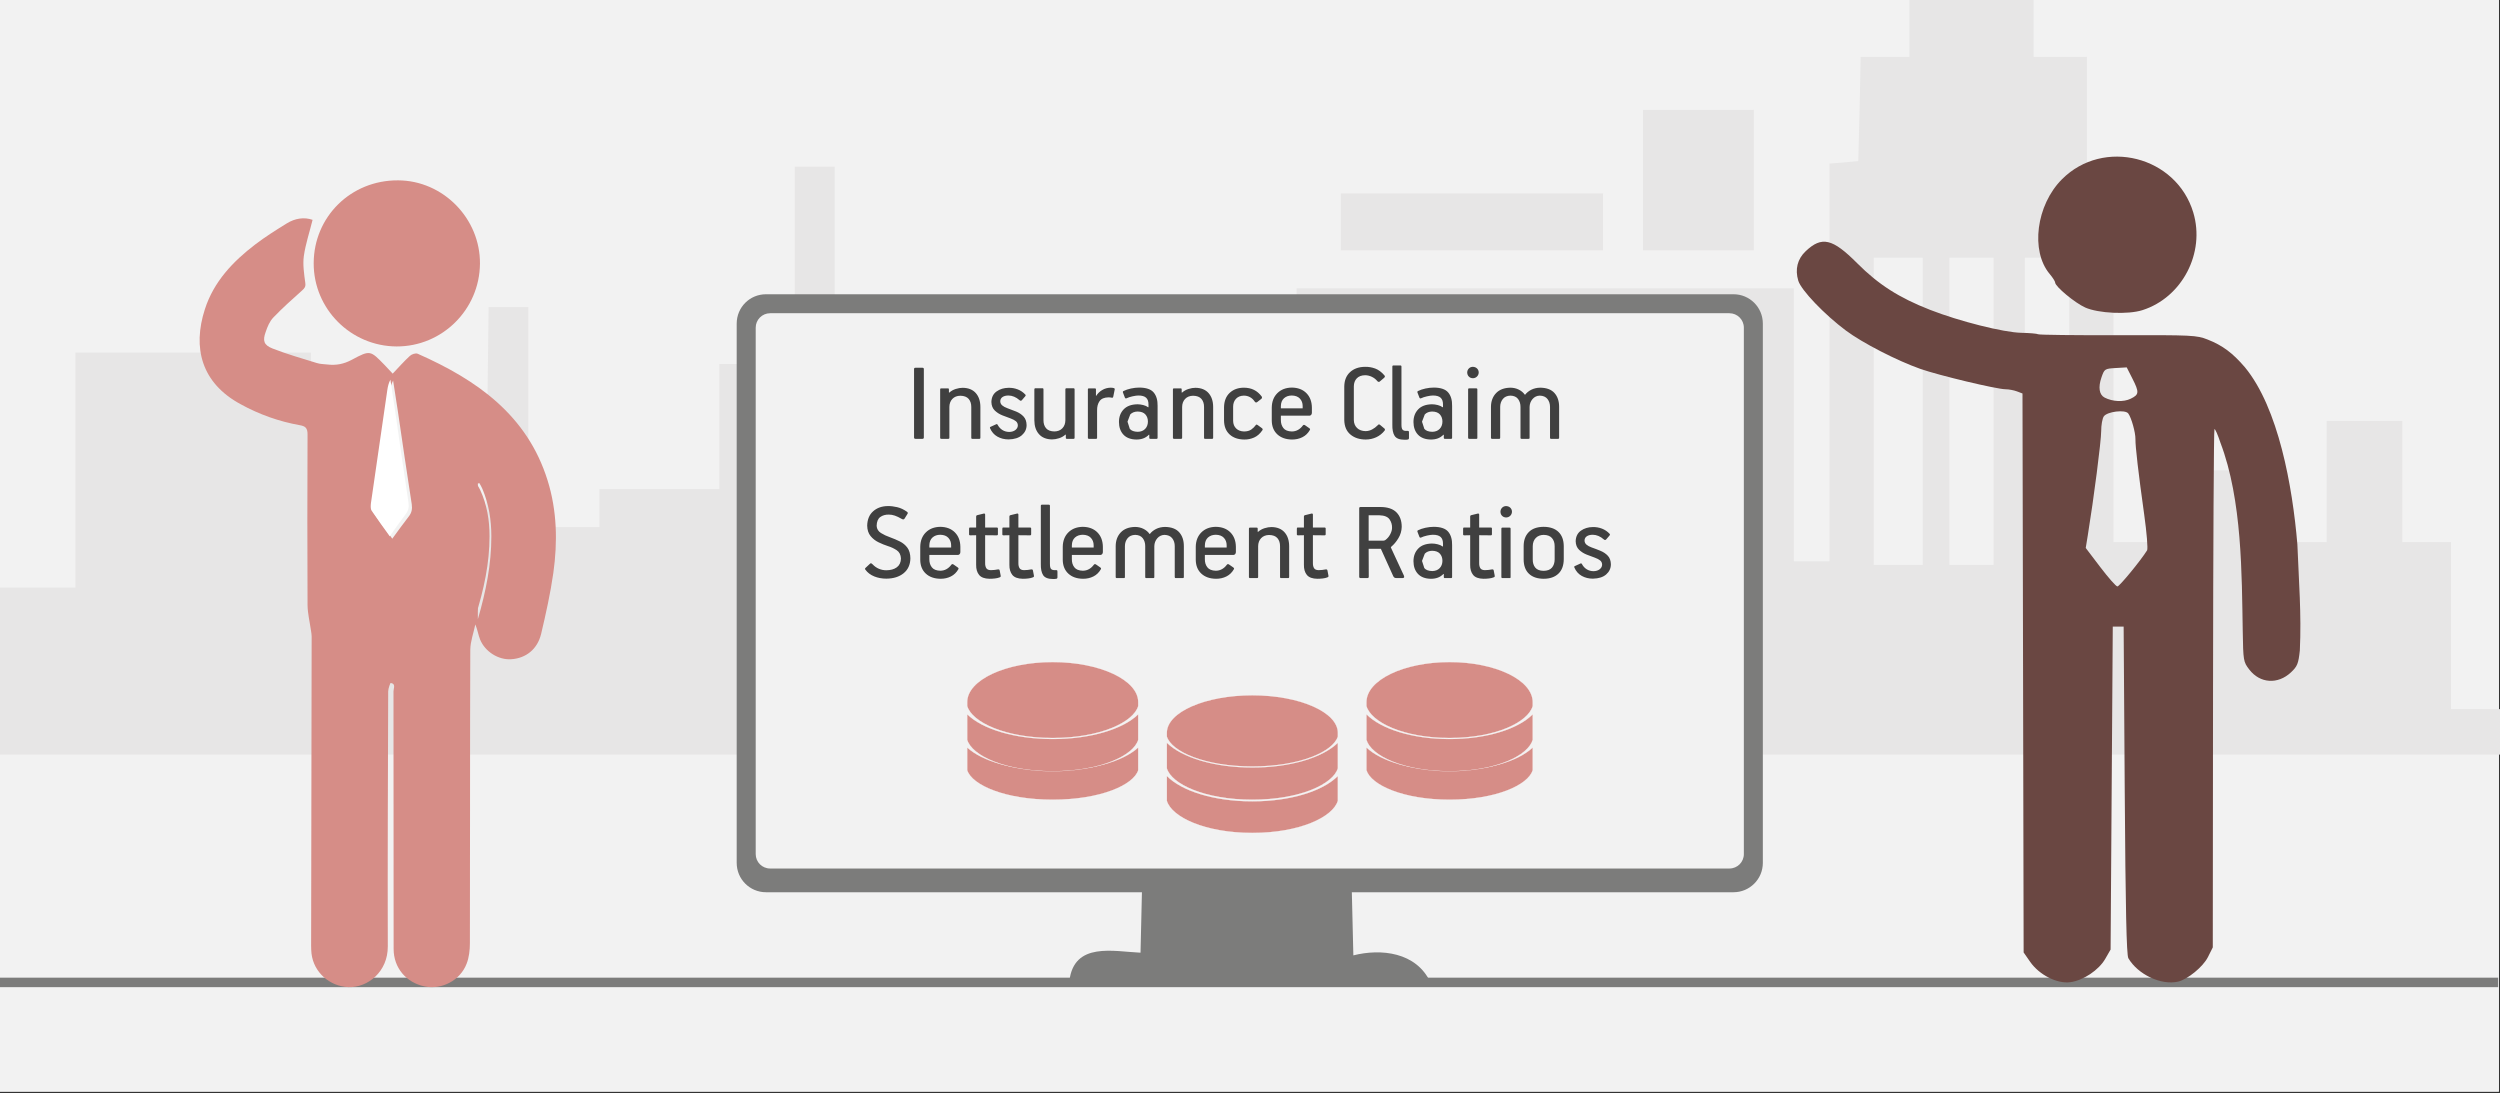
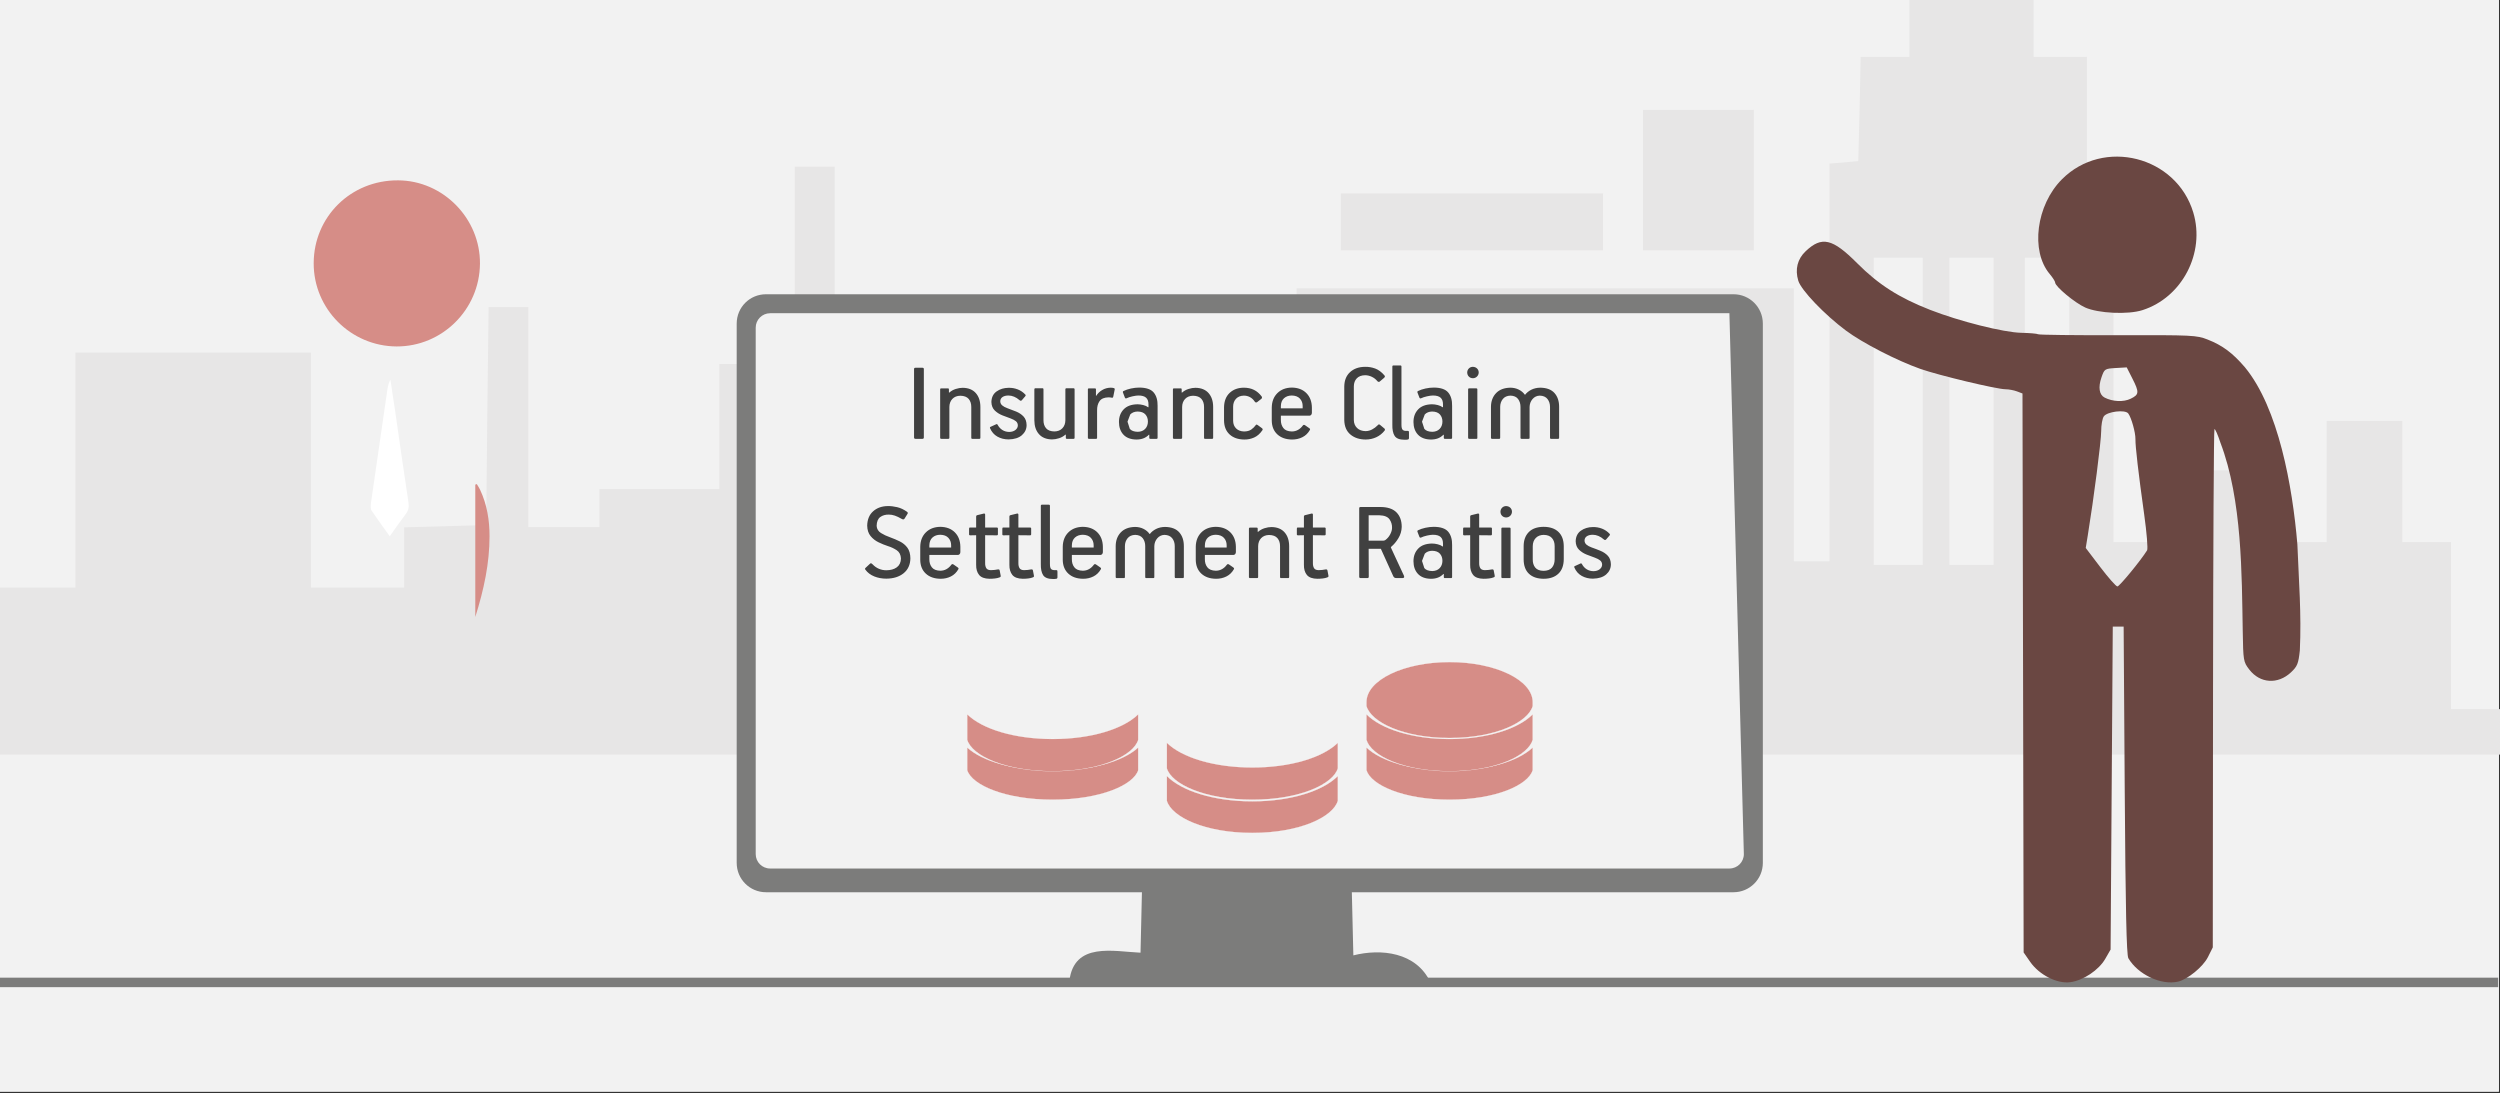
<svg xmlns="http://www.w3.org/2000/svg" width="526" height="230" overflow="hidden">
  <rect width="100%" height="100%" fill="#333333" stroke="none" />
  <defs>
    <clipPath id="clip0">
      <rect x="0" y="0" width="526" height="230" />
    </clipPath>
  </defs>
  <g clip-path="url(#clip0)">
    <rect x="0" y="0" width="525.239" height="229.667" fill="#FFFFFF" transform="scale(1.001 1)" />
    <rect x="0" y="0" width="525.239" height="229.667" fill="#F2F2F2" transform="scale(1.001 1)" />
    <path d="M0 141.203 0 123.637 7.952 123.637 15.848 123.637 15.848 98.938 15.848 74.192 40.599 74.192 65.35 74.192 65.35 98.938 65.35 123.637 75.15 123.637 84.95 123.637 84.95 117.318 84.95 110.952 93.574 110.713 102.197 110.474 102.421 87.546 102.701 64.618 106.901 64.618 111.045 64.618 111.045 87.737 111.045 110.904 118.549 110.904 125.997 110.904 125.997 106.884 125.997 102.911 138.596 102.911 151.196 102.911 151.196 89.748 151.196 76.585 159.148 76.585 167.044 76.585 167.044 55.859 167.044 35.085 171.244 35.085 175.444 35.085 175.444 55.859 175.444 76.585 188.547 76.585 201.595 76.585 201.595 89.748 201.595 102.911 226.794 102.911 251.994 102.911 251.994 113.298 251.994 123.637 262.241 123.637 272.545 123.637 272.545 92.141 272.545 60.646 324.792 60.646 377.038 60.646 377.038 89.365 377.038 118.084 380.79 118.084 384.542 118.084 384.542 76.25 384.542 34.415 387.566 34.176 390.59 33.889 390.87 22.928 391.094 11.966 396.19 11.966 401.342 11.966 401.342 5.983 401.342 0 414.389 0 427.437 0 427.437 5.983 427.437 11.966 433.037 11.966 438.637 11.966 438.637 23.119 438.637 34.32 441.437 34.32 444.237 34.32 444.237 74.192 444.237 114.064 450.34 114.064 456.388 114.064 456.388 106.501 456.388 98.938 468.036 98.938 479.74 98.938 479.74 106.501 479.74 114.064 484.388 114.064 489.035 114.064 489.035 101.331 489.035 88.551 496.987 88.551 504.939 88.551 504.939 101.331 504.939 114.064 510.035 114.064 515.187 114.064 515.187 131.63 515.187 149.197 521.739 149.197 528.234 149.197 528.234 153.983 528.234 158.77 264.145 158.77 0 158.77 0 141.203ZM404.142 86.541 404.142 54.232 398.99 54.232 393.838 54.232 393.838 86.541 393.838 118.85 398.99 118.85 404.142 118.85 404.142 86.541ZM419.037 86.541 419.037 54.232 414.389 54.232 409.741 54.232 409.741 86.541 409.741 118.85 414.389 118.85 419.037 118.85 419.037 86.541ZM434.941 86.541 434.941 54.232 430.237 54.232 425.589 54.232 425.589 86.541 425.589 118.85 430.237 118.85 434.941 118.85 434.941 86.541ZM304.24 105.687 304.24 99.704 297.24 99.704 290.241 99.704 290.241 105.687 290.241 111.67 297.24 111.67 304.24 111.67 304.24 105.687ZM332.239 105.687 332.239 99.704 325.24 99.704 318.24 99.704 318.24 105.687 318.24 111.67 325.24 111.67 332.239 111.67 332.239 105.687ZM360.239 105.687 360.239 99.704 353.239 99.704 346.239 99.704 346.239 105.687 346.239 111.67 353.239 111.67 360.239 111.67 360.239 105.687ZM304.24 82.568 304.24 76.585 297.24 76.585 290.241 76.585 290.241 82.568 290.241 88.551 297.24 88.551 304.24 88.551 304.24 82.568ZM332.239 82.568 332.239 76.585 325.24 76.585 318.24 76.585 318.24 82.568 318.24 88.551 325.24 88.551 332.239 88.551 332.239 82.568ZM360.239 82.568 360.239 76.585 353.239 76.585 346.239 76.585 346.239 82.568 346.239 88.551 353.239 88.551 360.239 88.551 360.239 82.568ZM281.841 46.669 281.841 40.686 309.392 40.686 336.943 40.686 336.943 46.669 336.943 52.652 309.392 52.652 281.841 52.652 281.841 46.669ZM345.343 37.91 345.343 23.119 356.991 23.119 368.639 23.119 368.639 37.91 368.639 52.652 356.991 52.652 345.343 52.652 345.343 37.91Z" fill="#E7E6E6" fill-rule="evenodd" transform="scale(1.001 1)" />
    <path d="M0 0 525.087 0" stroke="#7C7C7B" stroke-width="1.997" stroke-miterlimit="8" fill="none" fill-rule="evenodd" transform="matrix(1.001 0 -0 1 0 206.7)" />
    <path d="M6.167 0 209.52 0C212.927 0 215.687 2.748 215.687 6.18L215.687 119.638C215.687 123.052 212.927 125.818 209.52 125.818L6.167 125.818C2.743 125.818 0 123.052 0 119.638L0 6.18C0 2.748 2.743 0 6.167 0Z" fill="#7C7C7B" fill-rule="evenodd" transform="matrix(1.001 0 -0 1 155 61.91)" />
-     <path d="M3.038 0 204.661 0C206.347 0 207.699 1.369 207.699 3.036L207.699 113.795C207.699 115.48 206.347 116.831 204.661 116.831L3.038 116.831C1.352 116.831 0 115.48 0 113.795L0 3.036C0 1.369 1.352 0 3.038 0Z" fill="#F2F2F2" fill-rule="evenodd" transform="matrix(1.001 0 -0 1 159 65.904)" />
+     <path d="M3.038 0 204.661 0L207.699 113.795C207.699 115.48 206.347 116.831 204.661 116.831L3.038 116.831C1.352 116.831 0 115.48 0 113.795L0 3.036C0 1.369 1.352 0 3.038 0Z" fill="#F2F2F2" fill-rule="evenodd" transform="matrix(1.001 0 -0 1 159 65.904)" />
    <path d="M15.27 0 14.952 13.718C9.275 13.462 0.97 11.395 0 19.663L75.89 19.971C72.928 13.582 65.487 12.813 59.686 14.282L59.351 0.308 15.27 0Z" fill="#7C7C7B" fill-rule="evenodd" transform="matrix(1.001 0 -0 1 225 186.729)" />
    <path d="M119.208 38.994C118.553 39.007 118.035 39.212 117.656 39.607L117.074 41.129 117.56 42.64C117.892 43.04 118.45 43.247 119.232 43.262 119.888 43.248 120.405 43.044 120.785 42.65 121.165 42.255 121.358 41.748 121.366 41.129 121.369 40.52 121.196 40.016 120.845 39.616 120.494 39.216 119.949 39.009 119.208 38.994ZM142.652 35.648C141.948 35.659 141.39 35.88 140.98 36.309 140.569 36.739 140.359 37.311 140.35 38.025L140.35 40.815C140.343 41.52 140.519 42.093 140.878 42.534 141.236 42.975 141.82 43.203 142.628 43.216 143.426 43.204 144.012 42.98 144.385 42.543 144.757 42.106 144.947 41.53 144.954 40.815L144.954 38.025C144.956 37.321 144.767 36.752 144.388 36.318 144.008 35.884 143.43 35.661 142.652 35.648ZM73.735 35.624C73.062 35.627 72.513 35.821 72.089 36.203 71.665 36.586 71.446 37.137 71.433 37.857L71.433 38.318 76.013 38.318 76.013 37.833C76.01 37.21 75.817 36.69 75.431 36.273 75.045 35.856 74.48 35.64 73.735 35.624ZM45.778 35.624C45.105 35.627 44.556 35.821 44.132 36.203 43.708 36.586 43.489 37.137 43.476 37.857L43.476 38.318 48.056 38.318 48.056 37.833C48.054 37.21 47.86 36.69 47.474 36.273 47.089 35.856 46.523 35.64 45.778 35.624ZM15.824 35.624C15.151 35.627 14.602 35.821 14.178 36.203 13.754 36.586 13.535 37.137 13.522 37.857L13.522 38.318 18.102 38.318 18.102 37.833C18.1 37.21 17.906 36.69 17.52 36.273 17.135 35.856 16.569 35.64 15.824 35.624ZM133.971 34.12 135.454 34.12C135.618 34.117 135.698 34.197 135.694 34.363L135.694 44.522C135.695 44.606 135.68 44.663 135.649 44.695 135.618 44.727 135.561 44.743 135.479 44.742L133.993 44.742C133.921 44.742 133.863 44.724 133.82 44.688 133.777 44.651 133.755 44.597 133.754 44.524L133.755 34.363C133.755 34.197 133.827 34.117 133.971 34.12ZM152.988 34.002C153.655 33.989 154.293 34.1 154.903 34.335 155.512 34.57 156.048 34.935 156.51 35.43 156.568 35.491 156.589 35.557 156.572 35.627 156.556 35.697 156.511 35.769 156.438 35.842L155.792 36.594C155.709 36.69 155.623 36.734 155.535 36.727 155.446 36.72 155.348 36.668 155.242 36.57 154.913 36.276 154.552 36.045 154.157 35.878 153.763 35.712 153.365 35.627 152.964 35.624 152.431 35.627 152.011 35.736 151.705 35.948 151.399 36.161 151.243 36.457 151.237 36.837 151.242 37.184 151.376 37.472 151.639 37.701 151.902 37.93 152.264 38.127 152.724 38.292 153.363 38.514 153.99 38.754 154.605 39.012 155.22 39.269 155.732 39.617 156.139 40.055 156.546 40.493 156.757 41.094 156.773 41.858 156.766 42.694 156.438 43.398 155.788 43.969 155.138 44.541 154.205 44.838 152.988 44.862 152.121 44.863 151.338 44.667 150.64 44.275 149.941 43.882 149.423 43.287 149.084 42.488 149.059 42.427 149.054 42.374 149.069 42.328 149.083 42.282 149.12 42.246 149.18 42.222L150.4 41.664C150.472 41.631 150.532 41.63 150.579 41.661 150.627 41.691 150.663 41.733 150.687 41.785 150.931 42.251 151.263 42.617 151.684 42.883 152.105 43.148 152.588 43.284 153.132 43.289 153.658 43.278 154.087 43.142 154.418 42.883 154.749 42.623 154.92 42.306 154.931 41.931 154.926 41.552 154.791 41.254 154.526 41.036 154.261 40.818 153.892 40.623 153.42 40.451 152.902 40.268 152.332 40.054 151.709 39.81 151.087 39.566 150.547 39.225 150.09 38.787 149.633 38.349 149.394 37.747 149.371 36.982 149.404 36.001 149.77 35.261 150.469 34.765 151.169 34.269 152.009 34.014 152.988 34.002ZM85.437 34.002C86.629 34.02 87.545 34.39 88.183 35.113 88.821 35.836 89.143 36.806 89.149 38.024L89.149 44.498C89.149 44.664 89.078 44.745 88.934 44.741L87.451 44.741C87.368 44.741 87.311 44.722 87.28 44.686 87.249 44.65 87.234 44.595 87.235 44.522L87.235 38.048C87.24 37.345 87.057 36.776 86.687 36.342 86.317 35.908 85.732 35.685 84.933 35.672 84.229 35.685 83.671 35.908 83.261 36.339 82.85 36.77 82.64 37.332 82.631 38.024L82.631 44.498C82.635 44.664 82.555 44.745 82.392 44.741L80.933 44.741C80.86 44.741 80.802 44.722 80.759 44.686 80.716 44.65 80.694 44.595 80.693 44.522L80.693 34.365C80.693 34.2 80.765 34.119 80.909 34.123L82.32 34.123C82.403 34.123 82.459 34.142 82.491 34.181 82.522 34.22 82.537 34.281 82.536 34.365L82.536 34.995 82.607 35.019C82.995 34.669 83.449 34.412 83.968 34.247 84.488 34.082 84.977 34.001 85.437 34.002ZM56.785 33.978C57.429 33.985 58.017 34.122 58.547 34.389 59.077 34.657 59.496 35.012 59.804 35.454L59.876 35.454C60.204 35.022 60.642 34.67 61.19 34.399 61.738 34.127 62.362 33.987 63.063 33.978 64.402 33.998 65.396 34.376 66.046 35.11 66.695 35.845 67.018 36.816 67.015 38.024L67.015 44.498C67.015 44.664 66.944 44.745 66.8 44.741L65.317 44.741C65.234 44.741 65.178 44.722 65.146 44.686 65.115 44.65 65.1 44.595 65.101 44.522L65.101 38.024C65.103 37.374 64.926 36.82 64.571 36.363 64.216 35.907 63.673 35.668 62.943 35.648 62.319 35.671 61.811 35.916 61.417 36.382 61.024 36.847 60.822 37.395 60.809 38.024L60.809 44.498C60.81 44.583 60.795 44.644 60.764 44.683 60.733 44.722 60.676 44.741 60.594 44.741L59.134 44.741C58.971 44.741 58.891 44.668 58.895 44.522L58.895 38.024C58.898 37.374 58.73 36.82 58.388 36.363 58.047 35.907 57.513 35.668 56.785 35.648 56.076 35.67 55.539 35.911 55.175 36.372 54.811 36.834 54.628 37.384 54.627 38.024L54.627 44.498C54.628 44.583 54.613 44.644 54.582 44.683 54.55 44.722 54.493 44.741 54.411 44.741L52.928 44.741C52.855 44.741 52.797 44.722 52.754 44.686 52.712 44.65 52.69 44.595 52.688 44.522L52.688 38.024C52.696 36.837 53.052 35.872 53.757 35.128 54.462 34.385 55.471 34.001 56.785 33.978ZM142.628 33.954C143.979 33.963 145.022 34.32 145.755 35.026 146.488 35.731 146.859 36.731 146.868 38.025L146.868 40.791C146.854 42.107 146.475 43.117 145.731 43.821 144.987 44.524 143.961 44.879 142.652 44.886 141.323 44.88 140.291 44.529 139.555 43.833 138.82 43.136 138.447 42.13 138.436 40.815L138.436 38.025C138.442 36.773 138.802 35.785 139.516 35.062 140.231 34.338 141.268 33.969 142.628 33.954ZM119.568 33.954C121.017 33.967 122.024 34.315 122.589 34.998 123.155 35.681 123.425 36.618 123.4 37.808L123.4 44.499C123.4 44.664 123.329 44.745 123.185 44.741L121.869 44.741C121.787 44.739 121.73 44.719 121.699 44.681 121.667 44.642 121.652 44.598 121.653 44.548L121.653 43.894 121.581 43.869C121.222 44.23 120.825 44.491 120.389 44.651 119.952 44.812 119.471 44.891 118.945 44.888 117.754 44.871 116.846 44.529 116.222 43.86 115.597 43.192 115.283 42.298 115.278 41.178L115.28 41.178C115.283 40.11 115.612 39.231 116.267 38.541 116.923 37.851 117.887 37.494 119.16 37.47 119.548 37.47 119.954 37.523 120.377 37.63 120.801 37.736 121.147 37.893 121.414 38.099L121.486 38.075 121.486 37.518C121.492 36.876 121.325 36.399 120.986 36.088 120.647 35.777 120.102 35.622 119.352 35.624 119.024 35.628 118.613 35.686 118.117 35.797 117.622 35.908 117.21 36.044 116.883 36.207 116.715 36.279 116.596 36.231 116.524 36.061L116.117 34.995C116.094 34.921 116.093 34.856 116.114 34.801 116.136 34.745 116.177 34.705 116.237 34.68 116.68 34.459 117.199 34.283 117.794 34.154 118.388 34.023 118.979 33.957 119.568 33.954ZM73.735 33.954C75.022 33.974 76.042 34.363 76.796 35.123 77.549 35.882 77.934 36.89 77.951 38.148L77.951 39.286C77.944 39.459 77.891 39.598 77.792 39.704 77.693 39.809 77.586 39.864 77.472 39.867L71.433 39.867 71.433 40.765C71.424 41.439 71.597 42.008 71.954 42.47 72.311 42.932 72.904 43.173 73.735 43.192 74.216 43.187 74.65 43.075 75.038 42.855 75.427 42.635 75.759 42.335 76.036 41.954 76.107 41.859 76.181 41.807 76.258 41.799 76.335 41.792 76.42 41.819 76.515 41.881L77.352 42.464C77.448 42.524 77.513 42.586 77.547 42.649 77.58 42.712 77.579 42.78 77.544 42.852 77.15 43.551 76.622 44.066 75.96 44.396 75.299 44.726 74.573 44.889 73.782 44.886 72.483 44.871 71.451 44.508 70.689 43.799 69.926 43.09 69.536 42.127 69.519 40.911L69.519 38.148C69.54 36.89 69.934 35.882 70.701 35.123 71.467 34.363 72.478 33.974 73.735 33.954ZM45.778 33.954C47.065 33.974 48.086 34.363 48.839 35.123 49.592 35.882 49.977 36.89 49.994 38.148L49.994 39.286C49.987 39.459 49.934 39.598 49.835 39.704 49.736 39.809 49.629 39.864 49.515 39.867L43.476 39.867 43.476 40.765C43.467 41.439 43.641 42.008 43.997 42.47 44.354 42.932 44.947 43.173 45.778 43.192 46.259 43.187 46.693 43.075 47.081 42.855 47.47 42.635 47.802 42.335 48.08 41.954 48.15 41.859 48.224 41.807 48.301 41.799 48.378 41.792 48.464 41.819 48.558 41.881L49.396 42.464C49.492 42.524 49.557 42.586 49.59 42.649 49.623 42.712 49.622 42.78 49.587 42.852 49.193 43.551 48.665 44.066 48.004 44.396 47.343 44.726 46.616 44.889 45.826 44.886 44.526 44.871 43.494 44.508 42.732 43.799 41.969 43.09 41.579 42.127 41.562 40.911L41.562 38.148C41.583 36.89 41.977 35.882 42.744 35.123 43.51 34.363 44.522 33.974 45.778 33.954ZM15.824 33.954C17.111 33.974 18.132 34.363 18.885 35.123 19.638 35.882 20.023 36.89 20.04 38.148L20.04 39.286C20.033 39.459 19.981 39.598 19.881 39.704 19.782 39.809 19.676 39.864 19.561 39.867L13.522 39.867 13.522 40.765C13.513 41.439 13.687 42.008 14.043 42.47 14.4 42.932 14.994 43.173 15.824 43.192 16.305 43.187 16.74 43.075 17.128 42.855 17.516 42.635 17.849 42.335 18.126 41.954 18.197 41.859 18.27 41.807 18.347 41.799 18.424 41.792 18.51 41.819 18.604 41.881L19.442 42.464C19.538 42.524 19.603 42.586 19.636 42.649 19.67 42.712 19.669 42.78 19.633 42.852 19.239 43.551 18.711 44.066 18.05 44.396 17.389 44.726 16.663 44.889 15.872 44.886 14.572 44.871 13.541 44.508 12.778 43.799 12.015 43.09 11.625 42.127 11.608 40.911L11.608 38.148C11.629 36.89 12.023 35.882 12.79 35.123 13.556 34.363 14.568 33.974 15.824 33.954ZM105.859 31.526 105.859 36.863 108.977 36.863C109.049 36.861 109.119 36.847 109.186 36.821 109.253 36.795 109.311 36.769 109.36 36.742 109.797 36.419 110.14 36.016 110.391 35.532 110.642 35.048 110.77 34.603 110.775 34.195 110.799 33.532 110.625 32.929 110.253 32.387 109.882 31.846 109.168 31.558 108.113 31.526ZM128.8 31.165C128.896 31.144 128.968 31.156 129.016 31.202 129.064 31.247 129.088 31.308 129.088 31.384L129.088 34.099 131.532 34.099C131.605 34.099 131.663 34.117 131.706 34.154 131.748 34.19 131.77 34.245 131.771 34.317L131.771 35.503C131.775 35.668 131.695 35.749 131.532 35.745L129.088 35.721 129.088 41.537C129.078 42.006 129.157 42.377 129.327 42.651 129.497 42.925 129.816 43.065 130.286 43.071 130.554 43.069 130.814 43.054 131.065 43.025 131.315 42.996 131.527 42.963 131.7 42.925 131.874 42.892 131.992 42.903 132.053 42.958 132.114 43.013 132.148 43.091 132.155 43.192L132.347 44.184C132.372 44.312 132.368 44.401 132.335 44.453 132.301 44.505 132.225 44.553 132.107 44.596 131.851 44.703 131.524 44.779 131.127 44.823 130.731 44.867 130.362 44.888 130.022 44.886 128.972 44.872 128.235 44.598 127.811 44.065 127.386 43.533 127.182 42.828 127.197 41.951L127.197 35.721 125.951 35.745C125.788 35.745 125.708 35.672 125.712 35.527L125.712 34.341C125.716 34.176 125.78 34.095 125.903 34.099L127.197 34.099 127.197 31.771C127.196 31.721 127.211 31.671 127.242 31.62 127.274 31.57 127.331 31.531 127.413 31.505ZM93.854 31.165C93.95 31.144 94.022 31.156 94.07 31.202 94.118 31.247 94.141 31.308 94.141 31.384L94.141 34.099 96.586 34.099C96.659 34.099 96.716 34.117 96.76 34.154 96.802 34.19 96.824 34.245 96.825 34.317L96.825 35.503C96.829 35.668 96.749 35.749 96.586 35.745L94.141 35.721 94.141 41.537C94.132 42.006 94.211 42.377 94.381 42.651 94.551 42.925 94.87 43.065 95.34 43.071 95.608 43.069 95.868 43.054 96.118 43.025 96.369 42.996 96.581 42.963 96.754 42.925 96.928 42.892 97.046 42.903 97.107 42.958 97.168 43.013 97.202 43.091 97.209 43.192L97.4 44.184C97.426 44.312 97.422 44.401 97.389 44.453 97.355 44.505 97.279 44.553 97.161 44.596 96.905 44.703 96.578 44.779 96.181 44.823 95.784 44.867 95.416 44.888 95.076 44.886 94.026 44.872 93.289 44.598 92.865 44.065 92.44 43.533 92.236 42.828 92.251 41.951L92.251 35.721 91.005 35.745C90.842 35.745 90.762 35.672 90.766 35.527L90.766 34.341C90.77 34.176 90.834 34.095 90.957 34.099L92.251 34.099 92.251 31.771C92.25 31.721 92.265 31.671 92.296 31.62 92.328 31.57 92.385 31.531 92.467 31.505ZM31.95 31.165C32.046 31.144 32.117 31.156 32.165 31.202 32.213 31.247 32.237 31.308 32.237 31.384L32.237 34.099 34.681 34.099C34.754 34.099 34.812 34.117 34.855 34.154 34.898 34.19 34.92 34.245 34.921 34.317L34.921 35.503C34.925 35.668 34.845 35.749 34.681 35.745L32.237 35.721 32.237 41.537C32.227 42.006 32.307 42.377 32.477 42.651 32.646 42.925 32.966 43.065 33.435 43.071 33.704 43.069 33.963 43.054 34.214 43.025 34.465 42.996 34.676 42.963 34.849 42.925 35.024 42.892 35.142 42.903 35.203 42.958 35.263 43.013 35.297 43.091 35.304 43.192L35.496 44.184C35.522 44.312 35.518 44.401 35.484 44.453 35.45 44.505 35.374 44.553 35.256 44.596 35 44.703 34.674 44.779 34.277 44.823 33.88 44.867 33.512 44.888 33.172 44.886 32.122 44.872 31.385 44.598 30.96 44.065 30.536 43.533 30.332 42.828 30.347 41.951L30.347 35.721 29.101 35.745C28.937 35.745 28.857 35.672 28.861 35.527L28.861 34.341C28.865 34.176 28.929 34.095 29.053 34.099L30.347 34.099 30.347 31.771C30.346 31.721 30.36 31.671 30.392 31.62 30.423 31.57 30.48 31.531 30.562 31.505ZM24.961 31.165C25.056 31.144 25.128 31.156 25.176 31.202 25.224 31.247 25.248 31.308 25.248 31.384L25.248 34.099 27.692 34.099C27.765 34.099 27.823 34.117 27.866 34.154 27.909 34.19 27.931 34.245 27.932 34.317L27.932 35.503C27.936 35.668 27.856 35.749 27.692 35.745L25.248 35.721 25.248 41.537C25.238 42.006 25.318 42.377 25.488 42.651 25.657 42.925 25.977 43.065 26.446 43.071 26.715 43.069 26.974 43.054 27.225 43.025 27.475 42.996 27.687 42.963 27.86 42.925 28.035 42.892 28.152 42.903 28.213 42.958 28.274 43.013 28.308 43.091 28.315 43.192L28.507 44.184C28.533 44.312 28.529 44.401 28.495 44.453 28.461 44.505 28.385 44.553 28.267 44.596 28.011 44.703 27.685 44.779 27.288 44.823 26.891 44.867 26.522 44.888 26.183 44.886 25.133 44.872 24.395 44.598 23.971 44.065 23.547 43.533 23.342 42.828 23.358 41.951L23.358 35.721 22.112 35.745C21.948 35.745 21.868 35.672 21.872 35.527L21.872 34.341C21.876 34.176 21.94 34.095 22.064 34.099L23.358 34.099 23.358 31.771C23.356 31.721 23.371 31.671 23.403 31.62 23.434 31.57 23.491 31.531 23.573 31.505ZM104.161 29.783 108.377 29.783C109.872 29.799 110.986 30.179 111.716 30.925 112.447 31.67 112.811 32.687 112.809 33.977 112.783 34.837 112.548 35.633 112.103 36.362 111.658 37.092 111.16 37.687 110.607 38.146 110.571 38.172 110.547 38.2 110.535 38.231 110.523 38.262 110.523 38.29 110.535 38.316 110.536 38.315 110.585 38.424 110.684 38.642 110.783 38.859 111.024 39.383 111.408 40.212 111.791 41.041 112.41 42.373 113.264 44.207 113.349 44.41 113.353 44.55 113.276 44.629 113.199 44.707 113.107 44.744 113 44.741L111.756 44.741C111.513 44.74 111.341 44.699 111.238 44.616 111.136 44.534 111.053 44.414 110.99 44.256L108.425 38.582 105.859 38.582 105.883 44.45C105.883 44.644 105.788 44.741 105.596 44.741L104.161 44.741C104.075 44.74 104.007 44.717 103.954 44.671 103.902 44.625 103.875 44.559 103.873 44.474L103.873 30.049C103.873 29.876 103.969 29.787 104.161 29.783ZM4.793 29.589C5.38 29.576 6.028 29.651 6.738 29.813 7.447 29.976 8.149 30.304 8.842 30.8 8.973 30.91 9.022 31.01 8.989 31.102 8.955 31.194 8.915 31.271 8.866 31.332L8.292 32.254C8.216 32.358 8.122 32.404 8.011 32.393 7.899 32.382 7.793 32.344 7.694 32.278 7.161 31.965 6.68 31.736 6.252 31.593 5.824 31.449 5.41 31.379 5.009 31.381 4.293 31.367 3.692 31.539 3.204 31.896 2.717 32.253 2.463 32.873 2.443 33.757 2.477 34.399 2.781 34.899 3.354 35.258 3.928 35.617 4.567 35.917 5.272 36.158 5.997 36.419 6.681 36.711 7.326 37.034 7.971 37.357 8.497 37.795 8.905 38.347 9.313 38.899 9.523 39.649 9.536 40.597 9.511 41.92 9.04 42.959 8.124 43.712 7.207 44.464 5.992 44.848 4.481 44.862 3.555 44.86 2.704 44.7 1.929 44.384 1.154 44.067 0.544 43.605 0.098 42.998 0.024 42.916-0.008 42.838 0.002 42.764 0.012 42.691 0.076 42.607 0.194 42.513L1.079 41.688C1.171 41.618 1.256 41.601 1.333 41.637 1.411 41.673 1.501 41.746 1.606 41.858 1.982 42.26 2.415 42.566 2.905 42.776 3.395 42.987 3.913 43.093 4.457 43.095 5.383 43.093 6.127 42.884 6.687 42.467 7.247 42.05 7.535 41.435 7.55 40.621 7.516 39.83 7.218 39.248 6.657 38.875 6.096 38.502 5.474 38.211 4.793 38.002 4.151 37.793 3.499 37.528 2.838 37.207 2.176 36.885 1.619 36.448 1.166 35.894 0.712 35.341 0.476 34.612 0.457 33.709 0.486 32.402 0.906 31.391 1.717 30.676 2.527 29.961 3.553 29.599 4.793 29.589ZM134.736 29.588C135.092 29.595 135.387 29.708 135.62 29.927 135.853 30.146 135.974 30.429 135.982 30.776 135.973 31.113 135.854 31.397 135.623 31.628 135.392 31.858 135.105 31.979 134.76 31.988 134.417 31.982 134.133 31.867 133.91 31.646 133.686 31.424 133.57 31.134 133.562 30.776 133.571 30.44 133.686 30.16 133.907 29.936 134.128 29.713 134.404 29.596 134.736 29.588ZM37.168 29.298 38.628 29.298C38.7 29.298 38.758 29.317 38.801 29.353 38.844 29.389 38.866 29.444 38.867 29.517L38.867 41.735C38.863 42.278 38.943 42.64 39.106 42.819 39.27 42.999 39.542 43.082 39.921 43.068L40.233 43.068C40.336 43.073 40.399 43.112 40.422 43.186 40.444 43.26 40.453 43.342 40.448 43.432L40.448 44.571C40.447 44.667 40.425 44.741 40.383 44.792 40.34 44.843 40.282 44.874 40.209 44.886 40.106 44.909 39.988 44.923 39.855 44.928 39.722 44.934 39.617 44.936 39.538 44.935 38.488 44.934 37.787 44.663 37.437 44.123 37.087 43.582 36.926 42.778 36.953 41.71L36.953 29.541C36.953 29.467 36.971 29.409 37.007 29.365 37.043 29.322 37.096 29.299 37.168 29.298ZM119.208 9.696C118.553 9.709 118.035 9.913 117.656 10.308L117.074 11.83 117.56 13.342C117.892 13.741 118.45 13.949 119.232 13.963 119.888 13.95 120.405 13.746 120.785 13.351 121.165 12.956 121.358 12.45 121.366 11.831 121.369 11.222 121.196 10.717 120.845 10.318 120.494 9.918 119.949 9.71 119.208 9.696ZM57.304 9.696C56.648 9.709 56.131 9.913 55.751 10.308L55.17 11.83 55.655 13.342C55.988 13.741 56.545 13.949 57.328 13.963 57.983 13.95 58.501 13.746 58.881 13.351 59.26 12.956 59.454 12.45 59.462 11.831 59.465 11.222 59.291 10.717 58.94 10.318 58.59 9.918 58.044 9.71 57.304 9.696ZM89.71 6.325C89.037 6.329 88.489 6.522 88.064 6.905 87.64 7.288 87.421 7.839 87.408 8.559L87.408 9.02 91.988 9.02 91.988 8.534C91.986 7.911 91.792 7.391 91.406 6.975 91.021 6.558 90.455 6.342 89.71 6.325ZM126.982 4.822 128.465 4.822C128.629 4.818 128.709 4.899 128.705 5.065L128.705 15.224C128.706 15.307 128.691 15.365 128.66 15.397 128.628 15.429 128.572 15.445 128.49 15.444L127.004 15.444C126.931 15.444 126.873 15.426 126.831 15.389 126.788 15.353 126.766 15.298 126.765 15.226L126.766 5.065C126.766 4.899 126.838 4.818 126.982 4.822ZM35.81 4.801 37.294 4.801C37.376 4.801 37.433 4.819 37.464 4.856 37.495 4.892 37.51 4.947 37.509 5.02L37.509 11.507C37.504 12.211 37.687 12.781 38.057 13.216 38.428 13.651 39.012 13.875 39.811 13.887 40.515 13.874 41.073 13.652 41.483 13.22 41.894 12.788 42.104 12.227 42.113 11.535L42.113 5.044C42.112 4.959 42.131 4.898 42.17 4.859 42.208 4.82 42.269 4.8 42.352 4.801L43.812 4.801C43.884 4.801 43.942 4.819 43.985 4.856 44.028 4.892 44.05 4.947 44.051 5.02L44.051 15.2C44.051 15.366 43.979 15.447 43.836 15.443L42.424 15.443C42.342 15.443 42.285 15.424 42.253 15.385 42.222 15.346 42.206 15.285 42.207 15.201L42.207 14.571 42.135 14.547C41.748 14.897 41.295 15.154 40.775 15.319 40.256 15.485 39.767 15.566 39.308 15.565 38.115 15.547 37.199 15.177 36.561 14.453 35.922 13.729 35.6 12.758 35.593 11.54L35.593 5.066 35.595 5.044C35.595 4.959 35.613 4.898 35.649 4.859 35.685 4.82 35.738 4.8 35.81 4.801ZM69.462 4.704C70.654 4.721 71.57 5.092 72.207 5.815 72.845 6.538 73.168 7.508 73.174 8.726L73.174 15.2C73.174 15.366 73.102 15.446 72.959 15.442L71.475 15.442C71.393 15.442 71.336 15.424 71.305 15.388 71.273 15.351 71.258 15.297 71.26 15.224L71.26 8.75C71.264 8.046 71.082 7.478 70.711 7.044 70.341 6.61 69.757 6.387 68.958 6.374 68.254 6.387 67.696 6.609 67.285 7.041 66.875 7.472 66.665 8.034 66.656 8.726L66.656 15.2C66.66 15.366 66.58 15.446 66.417 15.442L64.957 15.442C64.884 15.442 64.827 15.424 64.784 15.388 64.741 15.351 64.719 15.297 64.718 15.224L64.718 5.067C64.718 4.902 64.79 4.821 64.933 4.825L66.345 4.825C66.427 4.824 66.484 4.844 66.515 4.882 66.547 4.921 66.562 4.983 66.56 5.067L66.56 5.696 66.632 5.72C67.02 5.371 67.473 5.114 67.993 4.949 68.512 4.784 69.002 4.702 69.462 4.704ZM30.178 4.704C30.845 4.691 31.483 4.802 32.092 5.037 32.702 5.272 33.237 5.637 33.699 6.132 33.758 6.193 33.779 6.258 33.762 6.329 33.746 6.399 33.701 6.471 33.627 6.544L32.981 7.296C32.899 7.392 32.813 7.436 32.724 7.429 32.636 7.422 32.538 7.369 32.431 7.271 32.103 6.977 31.741 6.747 31.347 6.58 30.952 6.413 30.554 6.328 30.154 6.325 29.62 6.329 29.2 6.437 28.895 6.65 28.589 6.863 28.433 7.159 28.427 7.538 28.432 7.885 28.566 8.173 28.829 8.402 29.091 8.631 29.453 8.828 29.914 8.994 30.553 9.216 31.18 9.456 31.795 9.713 32.41 9.971 32.921 10.318 33.328 10.756 33.736 11.194 33.947 11.795 33.962 12.559 33.956 13.395 33.628 14.099 32.978 14.671 32.328 15.242 31.395 15.54 30.178 15.563 29.31 15.565 28.528 15.369 27.829 14.976 27.131 14.584 26.612 13.989 26.273 13.19 26.249 13.129 26.244 13.075 26.258 13.029 26.273 12.983 26.31 12.948 26.369 12.923L27.59 12.365C27.661 12.332 27.721 12.332 27.769 12.362 27.817 12.393 27.853 12.435 27.877 12.487 28.12 12.953 28.453 13.318 28.874 13.584 29.295 13.85 29.777 13.986 30.322 13.991 30.848 13.979 31.276 13.844 31.608 13.584 31.939 13.325 32.11 13.007 32.12 12.632 32.116 12.254 31.981 11.956 31.716 11.738 31.45 11.52 31.081 11.325 30.609 11.152 30.091 10.97 29.521 10.756 28.899 10.512 28.277 10.268 27.737 9.927 27.28 9.489 26.823 9.051 26.583 8.449 26.561 7.684 26.593 6.702 26.959 5.963 27.659 5.467 28.359 4.97 29.198 4.716 30.178 4.704ZM20.537 4.704C21.73 4.721 22.645 5.092 23.283 5.815 23.921 6.538 24.243 7.508 24.249 8.726L24.249 15.2C24.249 15.366 24.178 15.446 24.034 15.442L22.551 15.442C22.468 15.442 22.412 15.424 22.38 15.388 22.349 15.351 22.334 15.297 22.335 15.224L22.335 8.75C22.34 8.046 22.157 7.478 21.787 7.044 21.417 6.61 20.832 6.387 20.033 6.374 19.329 6.387 18.771 6.609 18.361 7.041 17.95 7.472 17.741 8.034 17.732 8.726L17.732 15.2C17.735 15.366 17.656 15.446 17.492 15.442L16.033 15.442C15.96 15.442 15.902 15.424 15.859 15.388 15.816 15.351 15.794 15.297 15.793 15.224L15.793 5.067C15.793 4.902 15.865 4.821 16.009 4.825L17.421 4.825C17.503 4.824 17.56 4.844 17.591 4.882 17.622 4.921 17.637 4.983 17.636 5.067L17.636 5.696 17.708 5.72C18.095 5.371 18.549 5.114 19.068 4.949 19.588 4.784 20.077 4.702 20.537 4.704ZM135.663 4.68C136.307 4.687 136.895 4.824 137.425 5.091 137.955 5.358 138.374 5.713 138.682 6.156L138.754 6.156C139.083 5.724 139.521 5.372 140.068 5.1 140.616 4.828 141.24 4.688 141.941 4.68 143.28 4.7 144.275 5.077 144.924 5.812 145.574 6.546 145.897 7.518 145.894 8.726L145.894 15.2C145.894 15.366 145.822 15.446 145.678 15.442L144.195 15.442C144.113 15.442 144.056 15.424 144.024 15.388 143.993 15.351 143.978 15.297 143.98 15.224L143.98 8.726C143.981 8.075 143.804 7.522 143.449 7.065 143.094 6.608 142.551 6.37 141.821 6.35 141.197 6.373 140.689 6.617 140.296 7.083 139.903 7.549 139.7 8.096 139.687 8.726L139.687 15.2C139.689 15.284 139.674 15.346 139.642 15.385 139.611 15.424 139.554 15.443 139.472 15.442L138.012 15.442C137.849 15.442 137.769 15.37 137.773 15.224L137.773 8.726C137.777 8.075 137.608 7.522 137.267 7.065 136.925 6.608 136.391 6.37 135.663 6.35 134.954 6.371 134.417 6.613 134.053 7.074 133.689 7.535 133.506 8.086 133.505 8.726L133.505 15.2C133.506 15.284 133.491 15.346 133.46 15.385 133.428 15.424 133.372 15.443 133.289 15.442L131.806 15.442C131.733 15.442 131.675 15.424 131.632 15.388 131.59 15.351 131.568 15.297 131.567 15.224L131.567 8.726C131.574 7.539 131.93 6.574 132.635 5.83 133.34 5.086 134.349 4.703 135.663 4.68ZM79.676 4.68C80.463 4.69 81.159 4.845 81.764 5.146 82.368 5.446 82.902 5.904 83.366 6.52 83.427 6.608 83.45 6.703 83.435 6.805 83.421 6.906 83.366 6.988 83.27 7.053L82.432 7.708C82.313 7.79 82.209 7.814 82.12 7.781 82.031 7.747 81.951 7.675 81.88 7.563 81.611 7.162 81.281 6.86 80.889 6.656 80.497 6.452 80.077 6.35 79.628 6.35 78.936 6.362 78.39 6.58 77.989 7.002 77.589 7.424 77.384 7.974 77.375 8.654L77.375 11.662C77.385 12.328 77.599 12.864 78.016 13.269 78.434 13.674 78.995 13.882 79.7 13.893 80.312 13.883 80.807 13.746 81.186 13.484 81.564 13.222 81.891 12.897 82.168 12.511 82.216 12.453 82.27 12.43 82.33 12.441 82.39 12.453 82.456 12.484 82.527 12.535L83.318 13.117C83.47 13.214 83.556 13.306 83.576 13.393 83.596 13.481 83.574 13.566 83.51 13.651 83.021 14.367 82.447 14.872 81.788 15.164 81.128 15.457 80.44 15.598 79.724 15.588 78.425 15.576 77.394 15.219 76.631 14.516 75.869 13.814 75.479 12.838 75.461 11.589L75.461 8.8C75.486 7.491 75.886 6.477 76.661 5.757 77.437 5.038 78.441 4.679 79.676 4.68ZM51.607 4.68C51.712 4.68 51.832 4.686 51.967 4.698 52.101 4.71 52.197 4.728 52.254 4.752 52.371 4.787 52.443 4.833 52.47 4.889 52.497 4.945 52.497 5.02 52.47 5.116L52.182 6.544C52.156 6.672 52.113 6.749 52.053 6.774 51.994 6.799 51.933 6.803 51.871 6.786 51.627 6.738 51.395 6.713 51.176 6.713 50.29 6.731 49.666 6.993 49.304 7.501 48.942 8.01 48.767 8.66 48.779 9.453L48.779 15.2C48.779 15.366 48.708 15.446 48.564 15.442L47.081 15.442C47.008 15.442 46.95 15.424 46.907 15.388 46.864 15.351 46.843 15.297 46.842 15.224L46.842 5.067C46.842 4.902 46.913 4.821 47.057 4.825L48.301 4.825C48.465 4.825 48.544 4.898 48.54 5.043L48.54 6.374 48.612 6.374C48.898 5.901 49.308 5.504 49.84 5.182 50.372 4.86 50.961 4.693 51.607 4.68ZM119.568 4.655C121.017 4.669 122.024 5.017 122.589 5.7 123.155 6.383 123.425 7.319 123.4 8.51L123.4 15.201C123.4 15.366 123.329 15.447 123.185 15.443L121.869 15.443C121.787 15.441 121.73 15.42 121.699 15.382 121.667 15.344 121.652 15.3 121.653 15.25L121.653 14.595 121.581 14.571C121.222 14.932 120.825 15.192 120.389 15.353 119.952 15.514 119.471 15.592 118.945 15.589 117.754 15.573 116.846 15.23 116.222 14.562 115.597 13.893 115.283 12.999 115.278 11.88L115.28 11.88C115.283 10.812 115.612 9.933 116.267 9.243 116.923 8.553 117.887 8.195 119.16 8.171 119.548 8.172 119.954 8.225 120.377 8.332 120.801 8.438 121.147 8.594 121.414 8.8L121.486 8.776 121.486 8.22C121.492 7.578 121.325 7.101 120.986 6.79 120.647 6.479 120.102 6.324 119.352 6.325 119.024 6.33 118.613 6.388 118.117 6.499 117.622 6.609 117.21 6.746 116.883 6.908 116.715 6.981 116.596 6.933 116.524 6.763L116.117 5.696C116.094 5.623 116.093 5.558 116.114 5.503 116.136 5.447 116.177 5.407 116.237 5.382 116.68 5.161 117.199 4.985 117.794 4.855 118.388 4.725 118.979 4.658 119.568 4.655ZM89.71 4.655C90.997 4.675 92.018 5.065 92.771 5.824 93.524 6.583 93.909 7.592 93.926 8.85L93.926 9.988C93.919 10.16 93.867 10.299 93.767 10.405 93.668 10.511 93.561 10.566 93.447 10.569L87.408 10.569 87.408 11.467C87.399 12.141 87.573 12.709 87.93 13.171 88.286 13.634 88.88 13.874 89.71 13.893 90.191 13.889 90.626 13.777 91.014 13.557 91.402 13.337 91.734 13.037 92.012 12.656 92.082 12.56 92.156 12.509 92.233 12.501 92.31 12.493 92.395 12.521 92.49 12.583L93.328 13.165C93.424 13.226 93.489 13.287 93.522 13.35 93.555 13.414 93.555 13.481 93.519 13.554 93.125 14.253 92.597 14.768 91.936 15.098 91.275 15.427 90.549 15.591 89.758 15.588 88.458 15.572 87.427 15.21 86.664 14.501 85.901 13.792 85.511 12.829 85.494 11.612L85.494 8.85C85.515 7.592 85.909 6.583 86.676 5.824 87.442 5.065 88.454 4.675 89.71 4.655ZM57.663 4.655C59.113 4.669 60.12 5.017 60.685 5.7 61.25 6.383 61.52 7.319 61.496 8.51L61.496 15.201C61.496 15.366 61.424 15.447 61.281 15.443L59.965 15.443C59.883 15.441 59.826 15.42 59.794 15.382 59.763 15.344 59.747 15.3 59.748 15.25L59.748 14.595 59.676 14.571C59.318 14.932 58.92 15.192 58.484 15.353 58.048 15.514 57.566 15.592 57.04 15.589 55.85 15.573 54.942 15.23 54.318 14.562 53.693 13.893 53.378 12.999 53.374 11.88L53.376 11.88C53.378 10.812 53.707 9.933 54.363 9.243 55.018 8.553 55.983 8.195 57.256 8.171 57.644 8.172 58.049 8.225 58.473 8.332 58.897 8.438 59.242 8.594 59.51 8.8L59.582 8.776 59.582 8.22C59.587 7.578 59.42 7.101 59.081 6.79 58.742 6.479 58.198 6.324 57.448 6.325 57.12 6.33 56.708 6.388 56.213 6.499 55.717 6.609 55.306 6.746 54.978 6.908 54.811 6.981 54.691 6.933 54.619 6.763L54.213 5.696C54.189 5.623 54.188 5.558 54.21 5.503 54.231 5.447 54.272 5.407 54.332 5.382 54.776 5.161 55.295 4.985 55.889 4.855 56.484 4.725 57.075 4.658 57.663 4.655ZM10.593 0.485 12.077 0.485C12.162 0.486 12.231 0.508 12.283 0.552 12.335 0.595 12.362 0.654 12.364 0.727L12.364 15.151C12.364 15.345 12.268 15.442 12.077 15.442L10.593 15.442C10.508 15.442 10.439 15.418 10.387 15.373 10.334 15.327 10.307 15.261 10.306 15.176L10.306 0.752C10.306 0.578 10.402 0.489 10.593 0.485ZM105.093 0.291C105.837 0.276 106.552 0.396 107.237 0.651 107.922 0.906 108.565 1.383 109.166 2.082 109.241 2.176 109.277 2.262 109.274 2.34 109.271 2.418 109.211 2.51 109.094 2.616L108.184 3.392C108.118 3.452 108.034 3.472 107.932 3.452 107.83 3.433 107.747 3.381 107.681 3.295 107.384 2.925 107.007 2.628 106.551 2.404 106.096 2.179 105.617 2.064 105.117 2.058 104.357 2.07 103.773 2.289 103.364 2.716 102.955 3.143 102.749 3.708 102.744 4.41L102.744 11.468C102.752 12.16 102.976 12.722 103.415 13.154 103.854 13.585 104.462 13.808 105.236 13.821 105.734 13.807 106.195 13.683 106.62 13.448 107.046 13.213 107.399 12.949 107.681 12.657 107.762 12.553 107.845 12.476 107.929 12.426 108.014 12.377 108.114 12.397 108.232 12.487L109.19 13.287C109.239 13.328 109.268 13.386 109.277 13.463 109.287 13.54 109.274 13.611 109.238 13.675 108.75 14.306 108.157 14.782 107.462 15.104 106.767 15.425 106.025 15.587 105.236 15.588 103.927 15.582 102.856 15.23 102.024 14.531 101.192 13.832 100.762 12.819 100.734 11.492L100.734 4.41C100.757 3.125 101.166 2.12 101.961 1.396 102.756 0.672 103.8 0.303 105.093 0.291ZM127.747 0.289C128.103 0.297 128.398 0.41 128.631 0.629 128.864 0.848 128.985 1.131 128.993 1.478 128.984 1.814 128.864 2.098 128.634 2.329 128.403 2.56 128.116 2.68 127.771 2.69 127.428 2.683 127.144 2.569 126.92 2.347 126.697 2.126 126.581 1.836 126.573 1.478 126.581 1.142 126.696 0.862 126.917 0.638 127.139 0.414 127.415 0.298 127.747 0.289ZM111.054 0 112.514 0C112.586 0 112.644 0.018 112.687 0.055 112.73 0.091 112.752 0.146 112.753 0.218L112.753 12.436C112.749 12.98 112.829 13.341 112.992 13.521 113.156 13.701 113.428 13.784 113.807 13.77L114.119 13.77C114.222 13.774 114.285 13.813 114.307 13.888 114.33 13.962 114.339 14.044 114.334 14.133L114.334 15.273C114.333 15.369 114.311 15.443 114.268 15.494 114.226 15.545 114.168 15.576 114.095 15.588 113.992 15.611 113.874 15.625 113.741 15.63 113.608 15.635 113.503 15.637 113.424 15.636 112.374 15.635 111.673 15.365 111.323 14.824 110.973 14.284 110.812 13.48 110.839 12.412L110.839 0.242C110.839 0.169 110.857 0.11 110.893 0.067 110.929 0.023 110.982 0.001 111.054 0Z" fill="#404040" fill-rule="evenodd" transform="matrix(1.001 0 -0 1 182 76.889)" />
-     <path d="M17.974 0C8.047 0 0 3.538 0 7.902L0 8.675C0.993 11.849 7.957 14.979 17.974 14.979 27.991 14.979 34.954 11.849 35.948 8.676L35.948 7.902C35.948 3.538 27.901 0 17.974 0Z" stroke="#FFFFFF" stroke-width="0.042" stroke-miterlimit="8" fill="#D68D87" fill-rule="evenodd" transform="matrix(1.001 0 -0 1 245.5 146.288)" />
    <path d="M17.974 5.332C9.926 5.332 3.142 3.179 0 0L0 5.214C0.993 8.622 7.957 11.983 17.974 11.983 27.991 11.983 34.954 8.622 35.948 5.214L35.948 0C32.806 3.179 26.022 5.332 17.974 5.332Z" stroke="#FFFFFF" stroke-width="0.042" stroke-miterlimit="8" fill="#D68D87" fill-rule="evenodd" transform="matrix(1.001 0 -0 1 245.5 163.263)" />
    <path d="M17.974 5.203C9.926 5.203 3.142 3.102 0 0L0 5.378C0.993 8.704 7.957 11.983 17.974 11.983 27.991 11.983 34.954 8.704 35.948 5.378L35.948 0C32.806 3.102 26.022 5.203 17.974 5.203Z" stroke="#FFFFFF" stroke-width="0.042" stroke-miterlimit="8" fill="#D68D87" fill-rule="evenodd" transform="matrix(1.001 0 -0 1 245.5 156.274)" />
-     <path d="M17.974 0C8.047 0 0 3.773 0 8.429L0 9.254C0.993 12.639 7.957 15.977 17.974 15.977 27.991 15.977 34.954 12.639 35.948 9.254L35.948 8.429C35.948 3.773 27.901 0 17.974 0Z" stroke="#FFFFFF" stroke-width="0.042" stroke-miterlimit="8" fill="#D68D87" fill-rule="evenodd" transform="matrix(1.001 0 -0 1 203.5 139.298)" />
    <path d="M17.974 4.888C9.926 4.888 3.142 2.914 0 0L0 4.78C0.993 7.904 7.957 10.984 17.974 10.984 27.991 10.984 34.954 7.904 35.948 4.78L35.948 0C32.806 2.914 26.022 4.888 17.974 4.888Z" stroke="#FFFFFF" stroke-width="0.042" stroke-miterlimit="8" fill="#D68D87" fill-rule="evenodd" transform="matrix(1.001 0 -0 1 203.5 157.272)" />
    <path d="M17.974 5.203C9.926 5.203 3.142 3.102 0 0L0 5.378C0.993 8.704 7.957 11.983 17.974 11.983 27.991 11.983 34.954 8.704 35.948 5.378L35.948 0C32.806 3.102 26.022 5.203 17.974 5.203Z" stroke="#FFFFFF" stroke-width="0.042" stroke-miterlimit="8" fill="#D68D87" fill-rule="evenodd" transform="matrix(1.001 0 -0 1 203.5 150.282)" />
    <path d="M17.475 0C7.824 0 0 3.773 0 8.429L0 9.254C0.966 12.639 7.736 15.977 17.475 15.977 27.213 15.977 33.983 12.639 34.949 9.254L34.949 8.429C34.949 3.773 27.126 0 17.475 0Z" stroke="#FFFFFF" stroke-width="0.042" stroke-miterlimit="8" fill="#D68D87" fill-rule="evenodd" transform="matrix(1.001 0 -0 1 287.5 139.298)" />
    <path d="M17.475 4.888C9.65 4.888 3.054 2.914 0 0L0 4.78C0.966 7.904 7.736 10.984 17.475 10.984 27.213 10.984 33.983 7.904 34.949 4.78L34.949 0C31.895 2.914 25.299 4.888 17.475 4.888Z" stroke="#FFFFFF" stroke-width="0.042" stroke-miterlimit="8" fill="#D68D87" fill-rule="evenodd" transform="matrix(1.001 0 -0 1 287.5 157.272)" />
    <path d="M17.475 5.203C9.65 5.203 3.054 3.102 0 0L0 5.378C0.966 8.704 7.736 11.983 17.475 11.983 27.213 11.983 33.983 8.704 34.949 5.378L34.949 0C31.895 3.102 25.299 5.203 17.475 5.203Z" stroke="#FFFFFF" stroke-width="0.042" stroke-miterlimit="8" fill="#D68D87" fill-rule="evenodd" transform="matrix(1.001 0 -0 1 287.5 150.282)" />
-     <path d="M23.743 0.32C23.103 2.94 22.268 5.392 21.906 7.929 21.656 9.768 21.962 11.719 22.212 13.587 22.324 14.395 22.073 14.702 21.544 15.175 19.484 17.015 17.397 18.883 15.504 20.861 14.725 21.67 14.252 22.812 13.89 23.899 13.222 25.739 13.472 26.659 15.309 27.384 18.343 28.582 21.516 29.474 24.634 30.449 25.33 30.672 26.109 30.672 26.833 30.756 28.67 30.979 30.312 30.672 32.01 29.753 35.851 27.69 35.879 27.774 38.857 30.84 39.358 31.369 39.859 31.927 40.583 32.679 41.835 31.369 42.949 30.087 44.201 28.944 44.591 28.582 45.426 28.303 45.843 28.498 58.257 33.989 68.862 41.375 73.148 55.172 75.125 61.527 75.264 68.077 74.345 74.627 73.733 78.919 72.787 83.183 71.785 87.42 71.005 90.681 68.584 92.576 65.466 92.772 62.822 92.939 60.011 91.211 58.953 88.619 58.563 87.643 58.424 86.584 57.951 85.441 57.589 87.225 56.921 88.981 56.893 90.765 56.81 111.334 56.866 131.904 56.81 152.501 56.81 153.951 56.643 155.512 56.114 156.85 54.75 160.389 50.881 162.34 47.319 161.616 43.394 160.807 40.778 157.686 40.778 153.728 40.75 135.667 40.778 117.606 40.75 99.516 40.75 98.903 41.306 97.928 40.165 97.761 40.082 97.733 39.636 98.931 39.636 99.544 39.581 117.438 39.497 135.304 39.553 153.198 39.581 158.494 35.378 161.894 31.286 161.755 27.361 161.616 23.994 158.661 23.52 154.731 23.465 154.174 23.437 153.616 23.437 153.059 23.465 131.374 23.52 109.69 23.548 87.977 23.548 87.559 23.465 87.141 23.409 86.751 23.159 84.967 22.713 83.183 22.685 81.4 22.63 69.415 22.63 57.43 22.685 45.445 22.685 44.107 22.212 43.717 21.015 43.521 16.673 42.741 12.526 41.264 8.629 39.118 0.362 34.658-1.53 27.244 1.114 19.105 2.979 13.308 7.015 9.072 11.719 5.476 13.806 3.887 16.061 2.466 18.315 1.072 20.069-0.015 21.99-0.294 23.743 0.32ZM40.499 67.408C41.752 65.708 42.809 64.203 43.95 62.753 44.563 61.973 44.73 61.192 44.591 60.189 43.561 53.611 42.614 47.005 41.64 40.4 41.334 38.309 41 36.219 40.666 34.129 40.276 34.881 40.109 35.578 39.998 36.303 38.801 44.33 37.604 52.329 36.435 60.356 36.352 60.886 36.296 61.555 36.575 61.945 37.744 63.729 39.08 65.457 40.499 67.408ZM58.48 84.354C60.206 78.445 61.319 72.759 61.319 66.934 61.319 63.478 60.79 60.105 59.426 56.9 59.259 56.482 59.009 56.092 58.786 55.702 58.675 55.729 58.591 55.785 58.48 55.813 58.48 65.206 58.48 74.599 58.48 84.354Z" fill="#D68D87" fill-rule="evenodd" transform="matrix(1.001 0 -0 1 42 45.933)" />
    <path d="M0 17.433C0.028 7.634 7.837-0.055 17.724 0 27.195 0.028 35.032 8.023 34.949 17.544 34.866 27.177 27.029 34.977 17.419 34.949 7.782 34.894-0.028 27.038 0 17.433Z" fill="#D68D87" fill-rule="evenodd" transform="matrix(1.001 0 -0 1 66 37.945)" />
    <path d="M4.001 32.952C2.629 31.02 1.364 29.309 0.18 27.543-0.062 27.157-0.008 26.494 0.046 25.97 1.176 18.022 2.333 10.101 3.49 2.153 3.598 1.435 3.759 0.718 4.136 0 4.459 2.07 4.782 4.14 5.078 6.21 6.019 12.75 6.934 19.264 7.93 25.804 8.091 26.798 7.93 27.543 7.311 28.343 6.208 29.779 5.185 31.269 4.001 32.952Z" fill="#FFFFFF" fill-rule="evenodd" transform="matrix(1.001 0 -0 1 78 79.884)" />
    <path d="M0 27.96C0 18.467 0 9.275 0 0.109 0.117 0.082 0.206 0.027 0.323 0 0.558 0.381 0.793 0.762 0.999 1.169 2.467 4.297 2.996 7.588 2.996 10.961 2.996 16.645 1.821 22.166 0 27.96Z" fill="#D68D87" fill-rule="evenodd" transform="matrix(1.001 0 -0 1 100 101.852)" />
    <path d="M-25.723-173.585C-23.698-173.119-20.452-170.456-19.438-168.428L-18.411-166.376-18.359-111.983C-18.331-82.067-18.198-57.48-18.063-57.346-17.929-57.212-17.36-58.501-16.798-60.21-12.215-72.26-12.327-88.009-12.115-99.835-12.016-106.077-11.977-106.303-10.747-107.911-8.495-110.855-4.739-111.108-1.971-108.503-0.637-107.248-0.413-106.692-0.113-103.893 0.242-96.283-0.326-89.36-0.633-81.557-1.667-69.32-4.606-52.9-11.65-44.332-14.245-41.299-16.369-39.717-19.501-38.485-21.811-37.577-22.707-37.533-38.323-37.576-47.341-37.6-54.897-37.511-55.115-37.377-55.332-37.242-56.931-37.105-58.669-37.07-62.361-36.996-71.666-34.652-77.821-32.244-84.351-29.691-88.69-26.915-93.136-22.45-98.347-17.215-100.587-16.688-103.98-19.903-105.714-21.546-106.257-23.71-105.537-26.109-104.941-28.093-100.057-33.21-95.527-36.595-92.049-39.194-84.815-42.923-79.878-44.662-75.989-46.032-63.827-48.943-61.97-48.949-61.296-48.949-60.218-49.152-59.577-49.395L-58.409-49.839-58.289-108.638-58.17-167.438-56.797-169.416C-54.886-172.166-51.159-174.064-48.382-173.703-45.645-173.348-42.377-171.166-41.008-168.78L-39.891-166.833-39.662-132.859-39.433-98.886-38.291-98.886-37.148-98.886-36.92-133.315C-36.754-158.306-36.545-167.995-36.159-168.656-34.16-172.084-29.26-174.398-25.724-173.585ZM-42.047-86.382-45.117-82.341-44.682-79.669C-43.42-71.916-41.868-59.833-41.869-57.767-41.87-56.469-41.618-55.063-41.31-54.642-40.567-53.628-36.831-53.185-36.184-54.034-35.529-54.895-34.639-58.07-34.669-59.441-34.701-60.929-34.038-66.644-32.83-75.296-32.295-79.126-32.019-82.52-32.218-82.839-33.56-84.999-38.037-90.448-38.46-90.437-38.744-90.437-40.358-88.606-42.047-86.382ZM-41.141-50.703C-42.287-50.114-42.534-48.537-41.807-46.445-41.19-44.668-41.112-44.617-38.837-44.483L-36.501-44.345-35.34-46.633C-33.838-49.589-33.873-50.057-35.663-50.936-37.156-51.67-39.453-51.572-41.141-50.703ZM-33.201-32.304C-24.844-29.633-19.964-20.251-22.513-11.756-26.075 0.114-41.382 3.99-50.115-4.767-55.525-10.191-56.77-19.858-52.682-24.706-52.056-25.448-51.543-26.256-51.543-26.502-51.543-27.328-47.38-30.785-45.226-31.748-42.454-32.986-36.236-33.274-33.201-32.304Z" fill="#6A4742" fill-rule="evenodd" transform="matrix(1.001 8.75495e-08 8.74228e-08 -1 484 32.952)" />
  </g>
</svg>